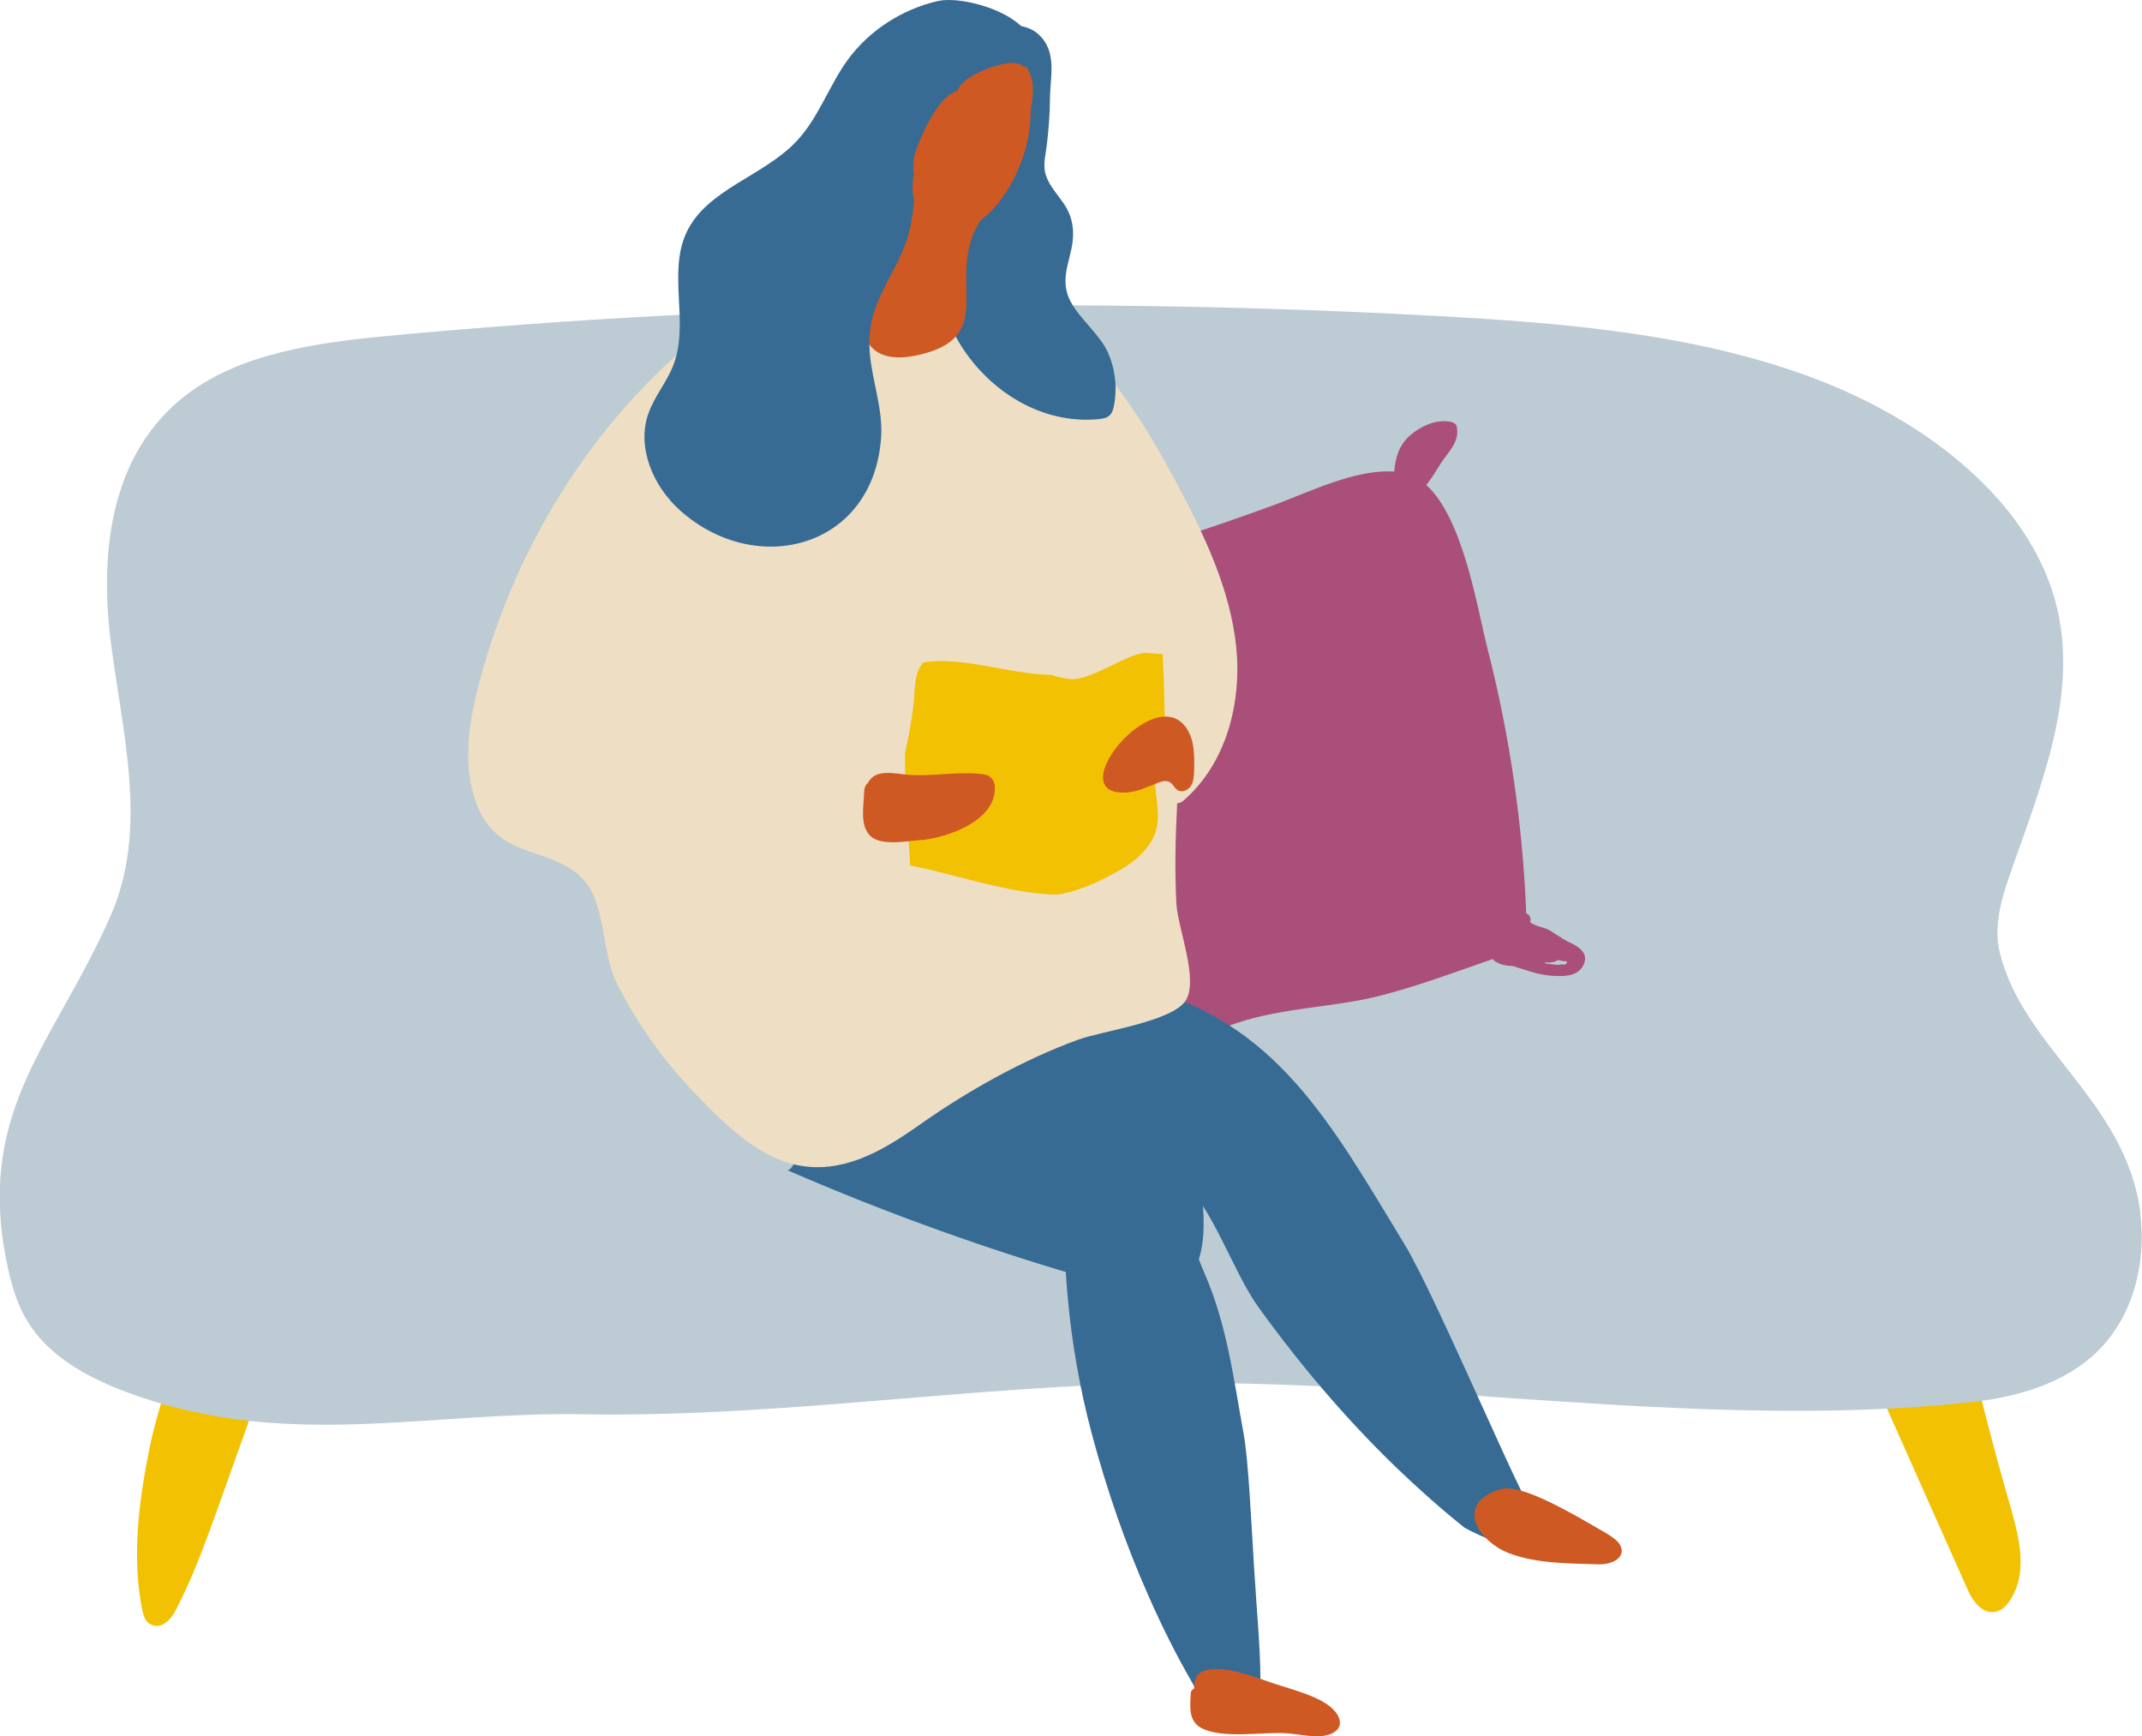
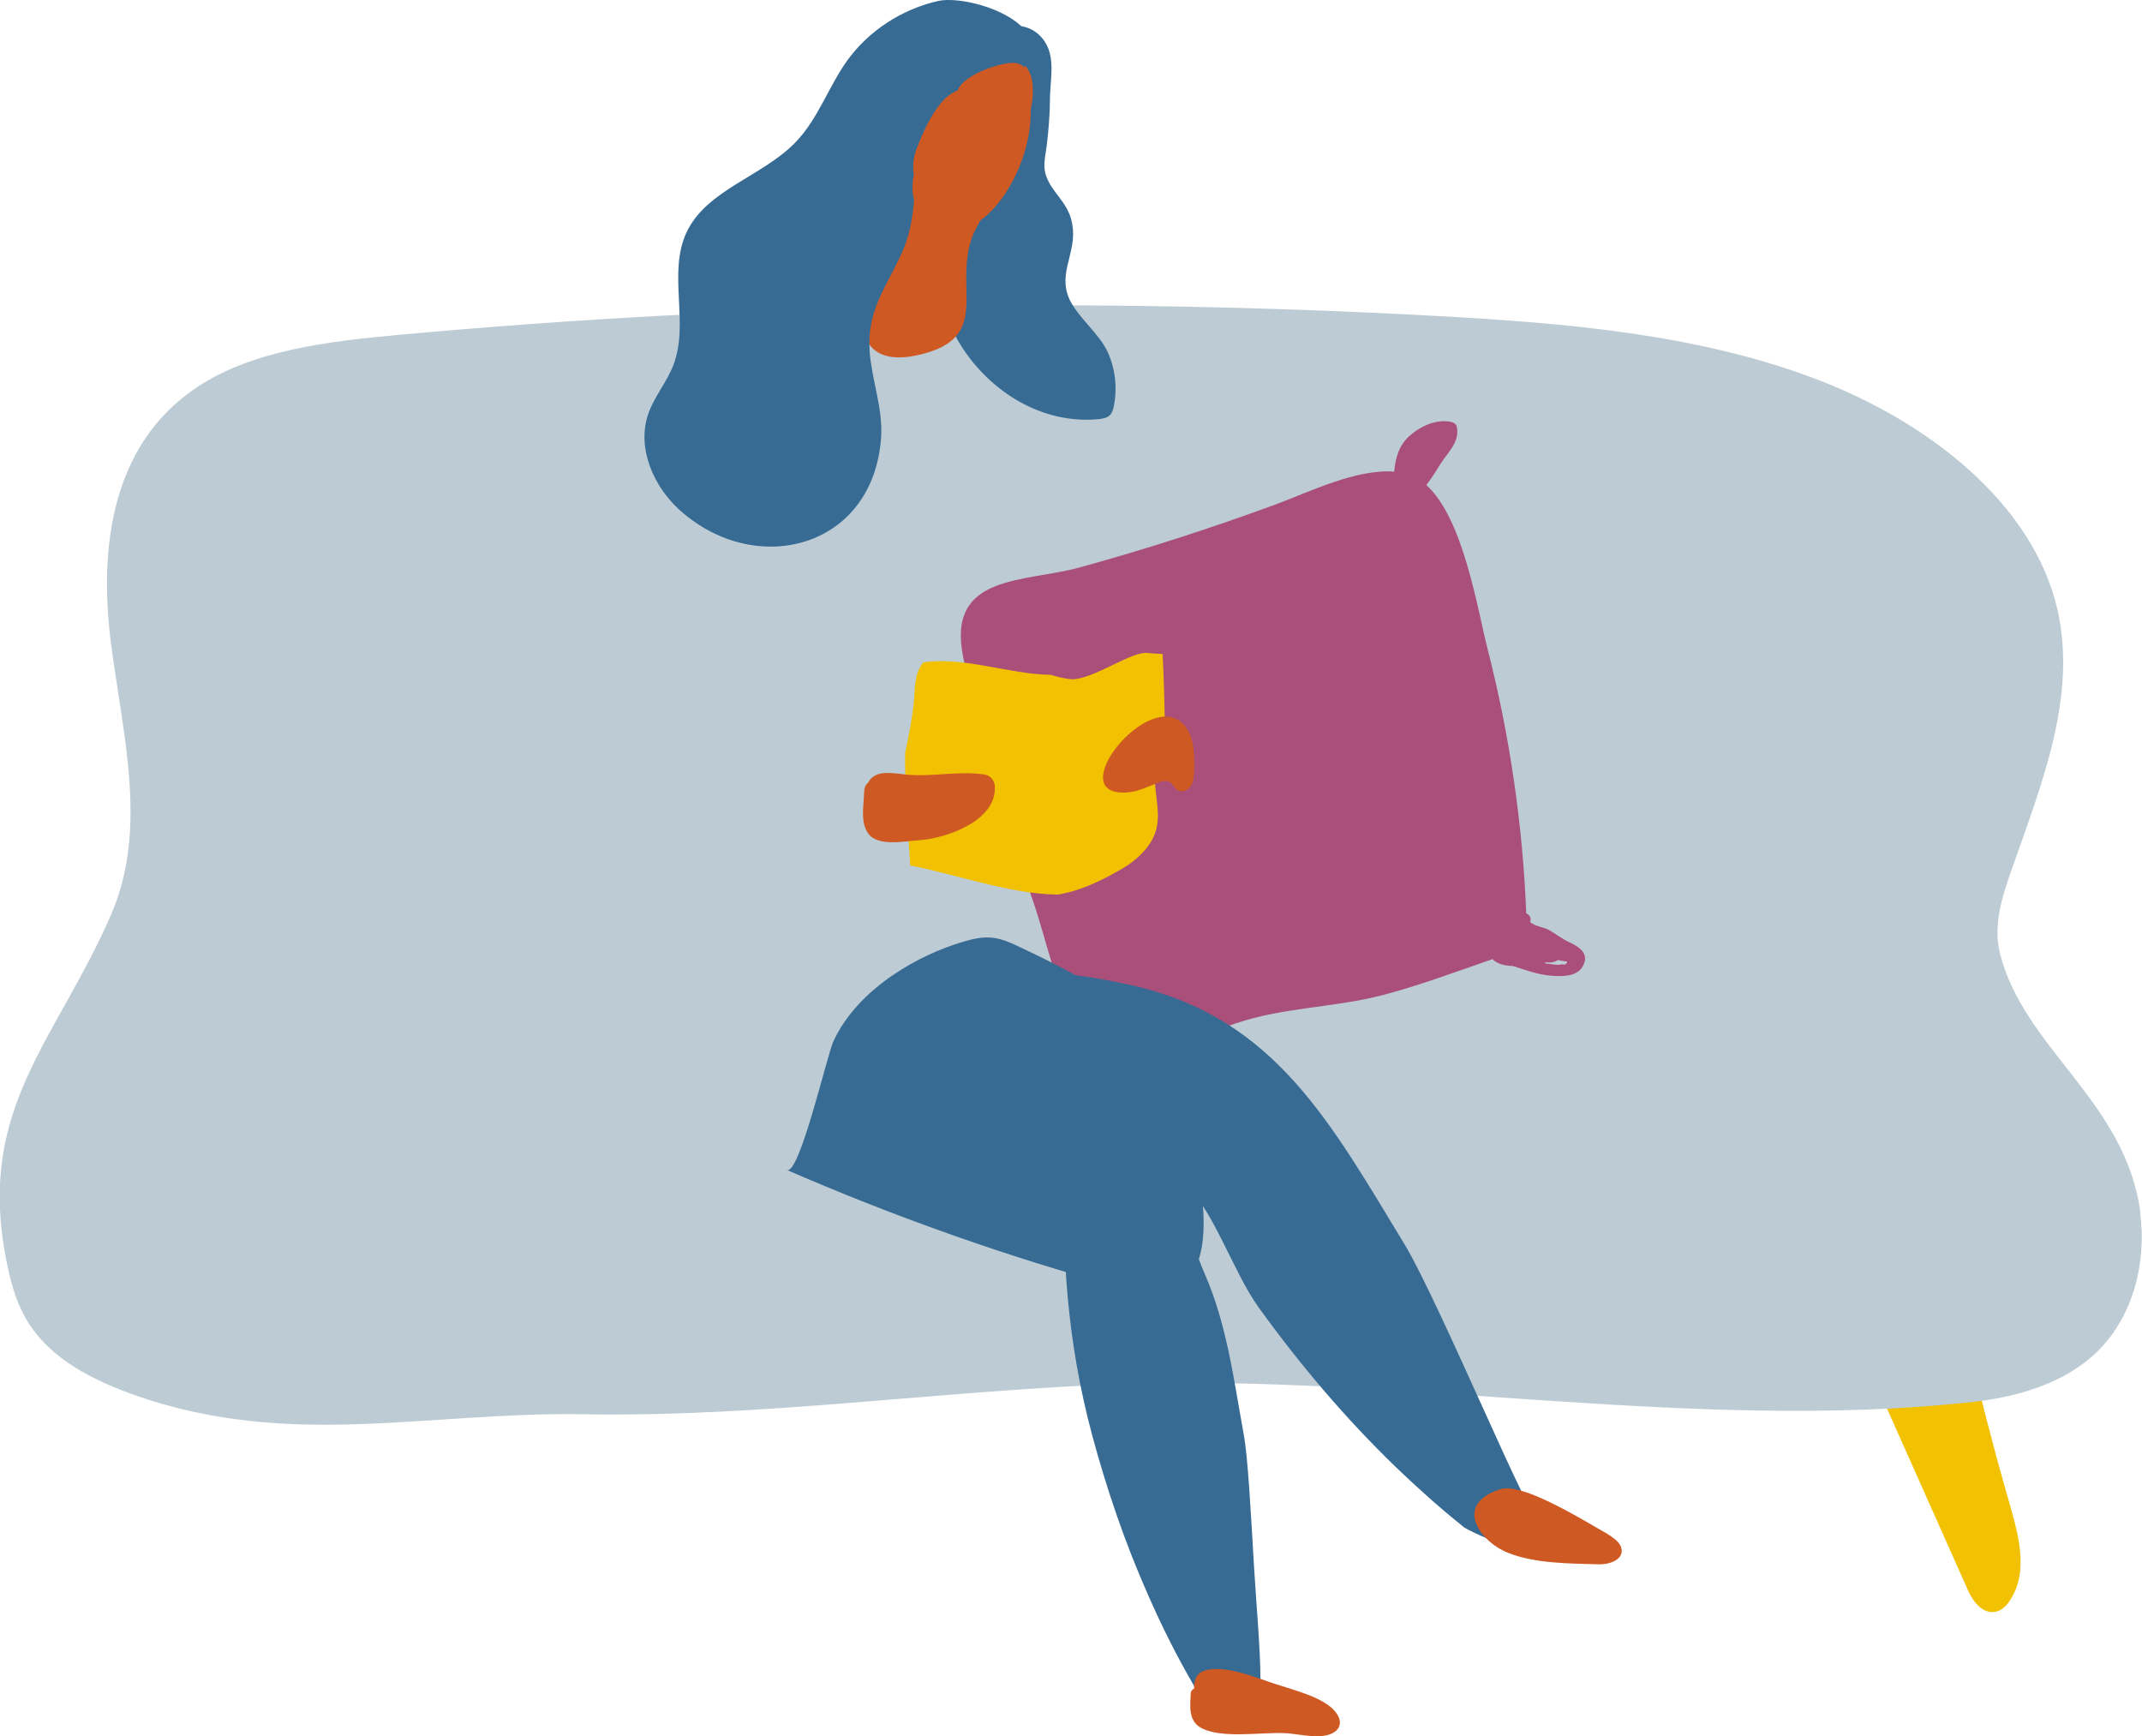
<svg xmlns="http://www.w3.org/2000/svg" id="_レイヤー_2" data-name="レイヤー 2" viewBox="0 0 150.21 121.73">
  <defs>
    <style>
      .cls-1 {
        fill: #a94f7a;
      }

      .cls-2 {
        fill: #f1c102;
      }

      .cls-3 {
        fill: #ce5923;
      }

      .cls-4 {
        fill: #eedec4;
      }

      .cls-5 {
        fill: #376b94;
      }

      .cls-6 {
        fill: #bdccd4;
      }
    </style>
  </defs>
  <g id="_レイヤー_1-2" data-name="レイヤー 1">
    <g>
-       <path class="cls-2" d="M10.48,113.85c.1.07.21.12.35.15.67.11,1.19-.52,1.47-1.05,1.26-2.41,2.16-4.93,3.06-7.44,1.34-3.75,2.68-7.5,4.02-11.26.58-1.63,2.94-6.32,1.42-7.6-.71-.6-6.83-.58-7.68.08-1.8,1.4-.58,4.35-.64,6.02-.11,2.84-1.38,5.8-1.96,8.63-.78,3.83-1.3,7.76-.54,11.53.07.35.2.74.5.95Z" />
      <path class="cls-2" d="M141.57,110.74c-.12.55-.34,1.08-.68,1.57-.23.33-.56.66-1.02.72-.91.12-1.54-.79-1.87-1.53-2.14-4.8-4.28-9.61-6.42-14.41-1.59-3.57-4.37-7.86-4.44-11.69-.07-3.46,4.24-7.23,7.58-3.32.62.73.87,1.62,1.1,2.48.8,2.96,1.36,5.92,2.03,8.91.9,4.01,1.93,8.01,3.08,11.99.5,1.74,1.01,3.62.64,5.29Z" />
      <path class="cls-6" d="M150.1,85.04c-1.03-7.84-8.2-11.51-9.86-18.23-.48-1.93.16-3.92.82-5.81,2.1-5.98,4.63-12.18,3.21-18.3-1.69-7.29-8.88-13.1-17.08-16.18-8.21-3.09-17.39-3.87-26.39-4.36-24.26-1.33-48.67-.89-72.84,1.32-4.98.46-10.24,1.08-14.14,3.67-6.1,4.05-6.86,11.44-6.05,17.86s2.66,13.09,0,19.17c-3.83,8.77-9.32,13.45-7.39,23.86.29,1.56.67,3.13,1.48,4.5,1.63,2.77,4.73,4.29,7.77,5.35,10.79,3.74,20.44,1.09,31.26,1.28,12.6.22,25.12-1.67,37.73-2.12,19.64-.69,40.11,3.36,59.53,1.28,3.26-.35,6.62-1.29,8.96-3.59,2.49-2.46,3.43-6.22,2.97-9.69Z" />
      <path class="cls-1" d="M110.06,66.08c-.53-.25-.95-.59-1.44-.87-.34-.19-1.02-.26-1.33-.57.12-.2,0-.5-.26-.59-.25-6.25-1.16-12.47-2.7-18.5-.72-2.79-1.69-9.18-4.31-11.54.38-.47.69-1,1.02-1.52.53-.81,1.36-1.54,1.11-2.6-.04-.15-.19-.25-.33-.29-1.04-.26-2.19.27-2.97.96-.75.66-1,1.57-1.08,2.51-2.71-.19-5.9,1.41-8.34,2.31-4.51,1.66-9.07,3.13-13.68,4.4-3.89,1.08-9.39.43-8.21,6.27,1.19,5.89,2.97,11.6,4.93,17.22.88,2.53,1.59,6.19,3.04,8.38,1.3,1.97,3.57,2.14,5.75,1.77,1.85-.31,3.61-1.06,5.4-1.66,3.4-1.15,6.89-1.09,10.29-1.98,2.56-.67,5.17-1.64,7.73-2.53.03.05.08.11.15.15.35.24.81.33,1.27.34.89.28,1.74.61,2.71.68.73.05,1.76.09,2.18-.66.5-.88-.24-1.36-.92-1.68ZM109.51,67.62c-.29.08-.74-.02-1.03-.05-.05,0-.11-.02-.16-.03.02-.02.05-.04.07-.06.32.04.61,0,.87-.16.22.05.44.09.64.1-.02.18-.14.25-.38.2Z" />
      <path class="cls-5" d="M62.65,68.35c-1.81,1.23-3.37,2.82-4.22,4.7-.44.98-2.37,9.37-3.25,8.99,7.04,3.06,14.38,5.7,21.67,7.77,1.63.46,3.34.9,4.94.62,4.43-.78,2.06-9.47,1.32-12.43-.35-1.37-.78-2.74-1.48-3.97-2.1-3.72-6.19-5.76-10.05-7.59-.65-.31-1.31-.62-2.02-.69-.67-.07-1.35.09-2,.28-1.63.48-3.37,1.27-4.92,2.33Z" />
      <path class="cls-5" d="M105.86,105.8c-.08.79,1.05,2.85.24,2.66-.64-.14-1.27-.35-1.88-.61-.51-.21-1.01-.45-1.51-.72-1.68-1.34-3.27-2.76-4.81-4.24-3.55-3.43-6.76-7.22-9.65-11.23-1.79-2.48-3.21-7.04-5.43-8.97-.72-.63-1.67-1.14-2.73-1.58-.94-.39-1.98-.72-3.03-1.01-2.12-.59-4.32-1.04-5.96-1.59-1.44-.48-2.99-1.02-3.9-2.25-1.79-2.41.08-6.12,2.85-7.3,2.77-1.16,5.93-.58,8.87.03.29.06.57.12.84.19,9.7,2.35,13.58,9.58,18.77,18.13,1.18,1.95,3.54,7.18,5.65,11.83.91,2.02,1.78,3.92,2.49,5.39,0,0,0,0,0,.02-.06.13-.1.27-.09.46,0,.02,0,.04,0,.06-.37-.23-.67-.12-.75.74Z" />
      <path class="cls-3" d="M113.72,108.63c.1.79-.93,1.1-1.69,1.06-2.01-.06-4.35-.05-6.24-.79-.59-.23-1.14-.6-1.58-1.04-1.12-1.13-1.36-2.7,1.03-3.44.35-.11.85-.05,1.43.11,1.87.53,4.54,2.17,5.62,2.78.23.13.46.26.69.42.33.23.68.51.73.9Z" />
      <path class="cls-5" d="M88.39,117.75v.06c-.86.34-2.87.59-4.11,1.27-.08-.08-.13-.16-.2-.24-.13-.22-.24-.43-.36-.65-1.2-2.06-2.26-4.18-3.21-6.35-1.61-3.63-2.89-7.38-3.92-11.2-1.78-6.64-2.15-12.73-1.93-19.27.14-.2.32-.38.53-.56.56-.45,1.2-.68,1.88-.69,1.01-.06,2.08.33,3.03,1.01.21.14.4.3.59.47,2.02,1.82,2.74,5.33,3.78,7.69,1.59,3.63,2.05,7.5,2.74,11.24.31,1.68.5,5.46.73,9.32.17,2.86.45,5.78.45,7.91Z" />
-       <path class="cls-4" d="M82.55,56.33c.17-.02.33-.08.46-.21,2.99-2.59,4.08-6.85,3.68-10.77-.41-3.92-2.12-7.58-3.96-11.07-1.93-3.64-4.07-7.22-6.99-10.13-1.17-1.17-2.43-2.17-3.76-2.98-5.75-6.29-16.14-2.78-21.84,1.52-8.13,6.14-13.87,15.21-16.5,25.05-.73,2.75-1.23,5.71-.3,8.41,1.49,4.34,5.36,3.03,7.63,5.59,1.48,1.67,1.25,5.1,2.24,7.12,1.35,2.7,3.1,5.22,5.17,7.43,4.3,4.59,7.9,7.55,14,3.96.73-.43,1.43-.9,2.11-1.38,3.33-2.35,7.25-4.56,11.13-5.97,1.64-.6,6.63-1.27,7.54-2.76.9-1.47-.56-5.06-.66-6.73-.13-2.26-.07-4.77.05-7.08Z" />
      <path class="cls-2" d="M81.69,51.67c-.01-1.94-.06-3.87-.16-5.81-.32-.02-.63-.03-.96-.06-1.14-.25-3.87,1.88-5.46,1.83-.5-.06-.97-.17-1.43-.31-2.95-.05-6.1-1.3-8.93-.87-.65.78-.57,1.76-.66,2.69-.11,1.2-.36,2.43-.62,3.67-.03,2.62.21,5.28.36,7.88,3.08.58,7.02,2.02,10.37,2.04,1.03-.18,2.18-.56,3.56-1.3.64-.34,1.3-.69,1.84-1.15,2.36-1.98,1.42-3.64,1.39-5.65,0-.53.09-1.06.24-1.6.13-.46.3-.92.48-1.38Z" />
      <path class="cls-3" d="M69.05,54.31c-1.76-.27-3.6.16-5.35.02-.97-.08-2.31-.45-2.83.56-.16.14-.27.35-.27.64-.02.92-.3,2.16.31,2.95.69.9,2.57.5,3.51.44,1.94-.12,5.53-1.38,5.34-3.82-.03-.39-.33-.73-.71-.79Z" />
      <path class="cls-3" d="M83.67,52.29c-.06-.33-.15-.65-.31-.96-2.07-4.03-9.17,4.52-4.38,4.24.77-.04,1.48-.39,2.2-.67.27-.11.59-.2.84-.06.24.13.34.43.57.57.32.19.75-.01.94-.33.19-.32.2-.71.21-1.08.01-.57.02-1.16-.08-1.73Z" />
      <path class="cls-3" d="M93.45,119.82c-.93-.89-2.87-1.35-4.17-1.79-.24-.08-.51-.17-.78-.27-1.12-.38-2.43-.82-3.54-.71-.96.08-1.17.57-1.22,1.14,0,.08,0,.14,0,.22-.13.06-.23.16-.24.33-.02.81-.23,1.94.78,2.45,1.48.74,4.16.26,5.82.34.97.04,2.45.47,3.35,0,.81-.43.54-1.18.02-1.69Z" />
      <g>
-         <path class="cls-5" d="M75.04,21.08c-.08-.16-.14-.32-.19-.48-.55-1.79.82-3.16.27-5.21-.34-1.28-1.36-1.91-1.76-3.06-.25-.7-.05-1.37.04-2.09.13-1.1.22-2.15.23-3.26,0-1.57.54-3.33-.79-4.56-.66-.61-1.74-.83-2.5-.34-.41.26-.68.68-.93,1.09-1.61,2.68-2.69,5.67-3.17,8.74l6.12-5.84c-.07.09-.12.18-.19.27-1.85,2.37-3.94,3.71-4.81,6.65-1.13,3.8-2.16,7.73-.01,11.18,2.05,3.29,5.72,5.6,9.69,5.22.27-.03.56-.07.76-.25.2-.18.27-.45.32-.71.24-1.25.09-2.56-.43-3.72-.58-1.29-2.01-2.37-2.64-3.62Z" />
+         <path class="cls-5" d="M75.04,21.08c-.08-.16-.14-.32-.19-.48-.55-1.79.82-3.16.27-5.21-.34-1.28-1.36-1.91-1.76-3.06-.25-.7-.05-1.37.04-2.09.13-1.1.22-2.15.23-3.26,0-1.57.54-3.33-.79-4.56-.66-.61-1.74-.83-2.5-.34-.41.26-.68.68-.93,1.09-1.61,2.68-2.69,5.67-3.17,8.74l6.12-5.84c-.07.09-.12.18-.19.27-1.85,2.37-3.94,3.71-4.81,6.65-1.13,3.8-2.16,7.73-.01,11.18,2.05,3.29,5.72,5.6,9.69,5.22.27-.03.56-.07.76-.25.2-.18.27-.45.32-.71.24-1.25.09-2.56-.43-3.72-.58-1.29-2.01-2.37-2.64-3.62" />
        <path class="cls-3" d="M72.29,7.61c.44-2.1-.03-3.76-2.58-3.86-2.85-.11-5.75,6.01-6.57,8.08-1.12,2.84-6.38,14.84,1.32,13.05,5.22-1.21,2.32-4.73,3.77-8.4.45-1.14,3.37-5.55,4.06-8.87Z" />
        <path class="cls-5" d="M71.78,2.01c-1.32-1.47-4.57-2.26-6-1.94-2.52.57-4.85,2.08-6.35,4.15-1.32,1.83-2.04,4.08-3.61,5.72-2.31,2.43-6.24,3.33-7.67,6.34-1.35,2.86.21,6.37-.93,9.32-.46,1.2-1.34,2.21-1.76,3.42-.82,2.38.35,5.09,2.24,6.78,5.36,4.78,13.57,2.63,14.09-5.15.13-2-.64-3.95-.8-5.95-.23-2.9,1.12-4.49,2.22-6.9,1.03-2.25.8-4.1,1.18-6.48.24-1.55,1.3-1.93,2.37-2.78,1.43-1.13,5.63-3,5.56-5.24-.01-.47-.23-.91-.57-1.29Z" />
        <path class="cls-3" d="M72.25,7.26c-.1-1.46.12-3-1.46-2.84-1.16.12-3.33.97-3.63,1.92-.4.16-.8.43-1.16.87-.79.95-1.31,2.14-1.75,3.29-.21.56-.26,1.16-.17,1.73-.06.33-.09.67-.09,1.03,0,1.6,1.49,2.78,2.98,2.8,1.73.02,3.12-1.74,3.88-3.07.98-1.72,1.54-3.76,1.41-5.73Z" />
      </g>
    </g>
  </g>
</svg>